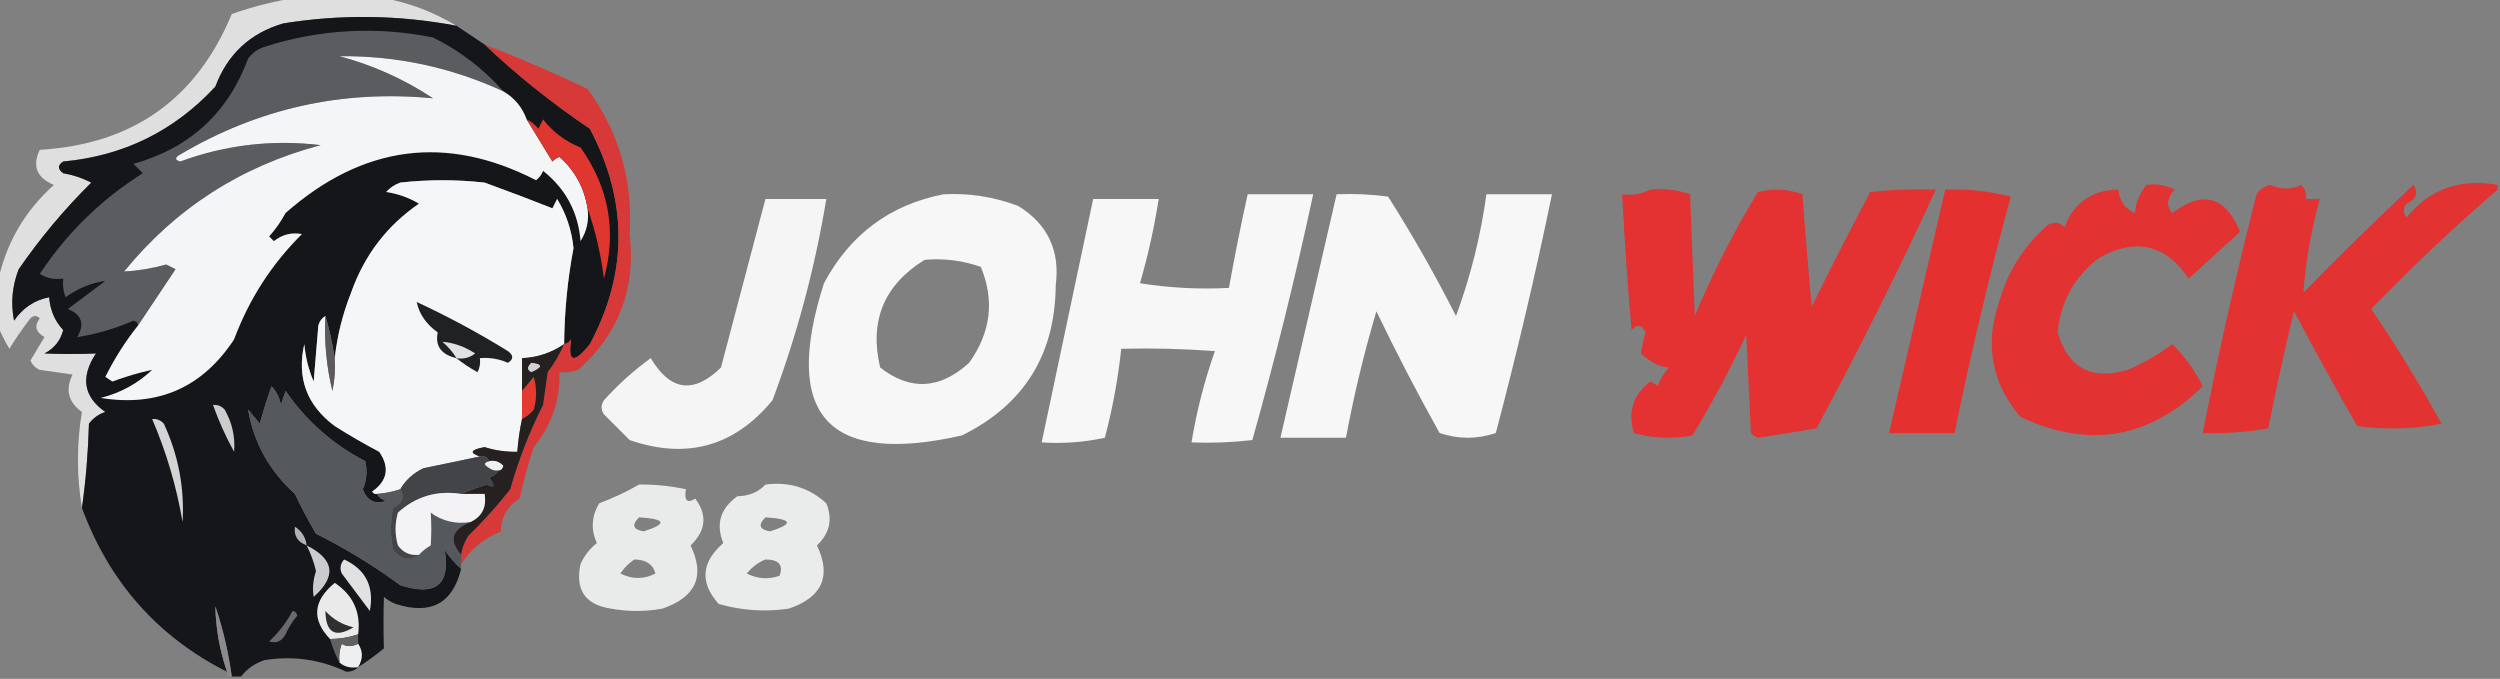
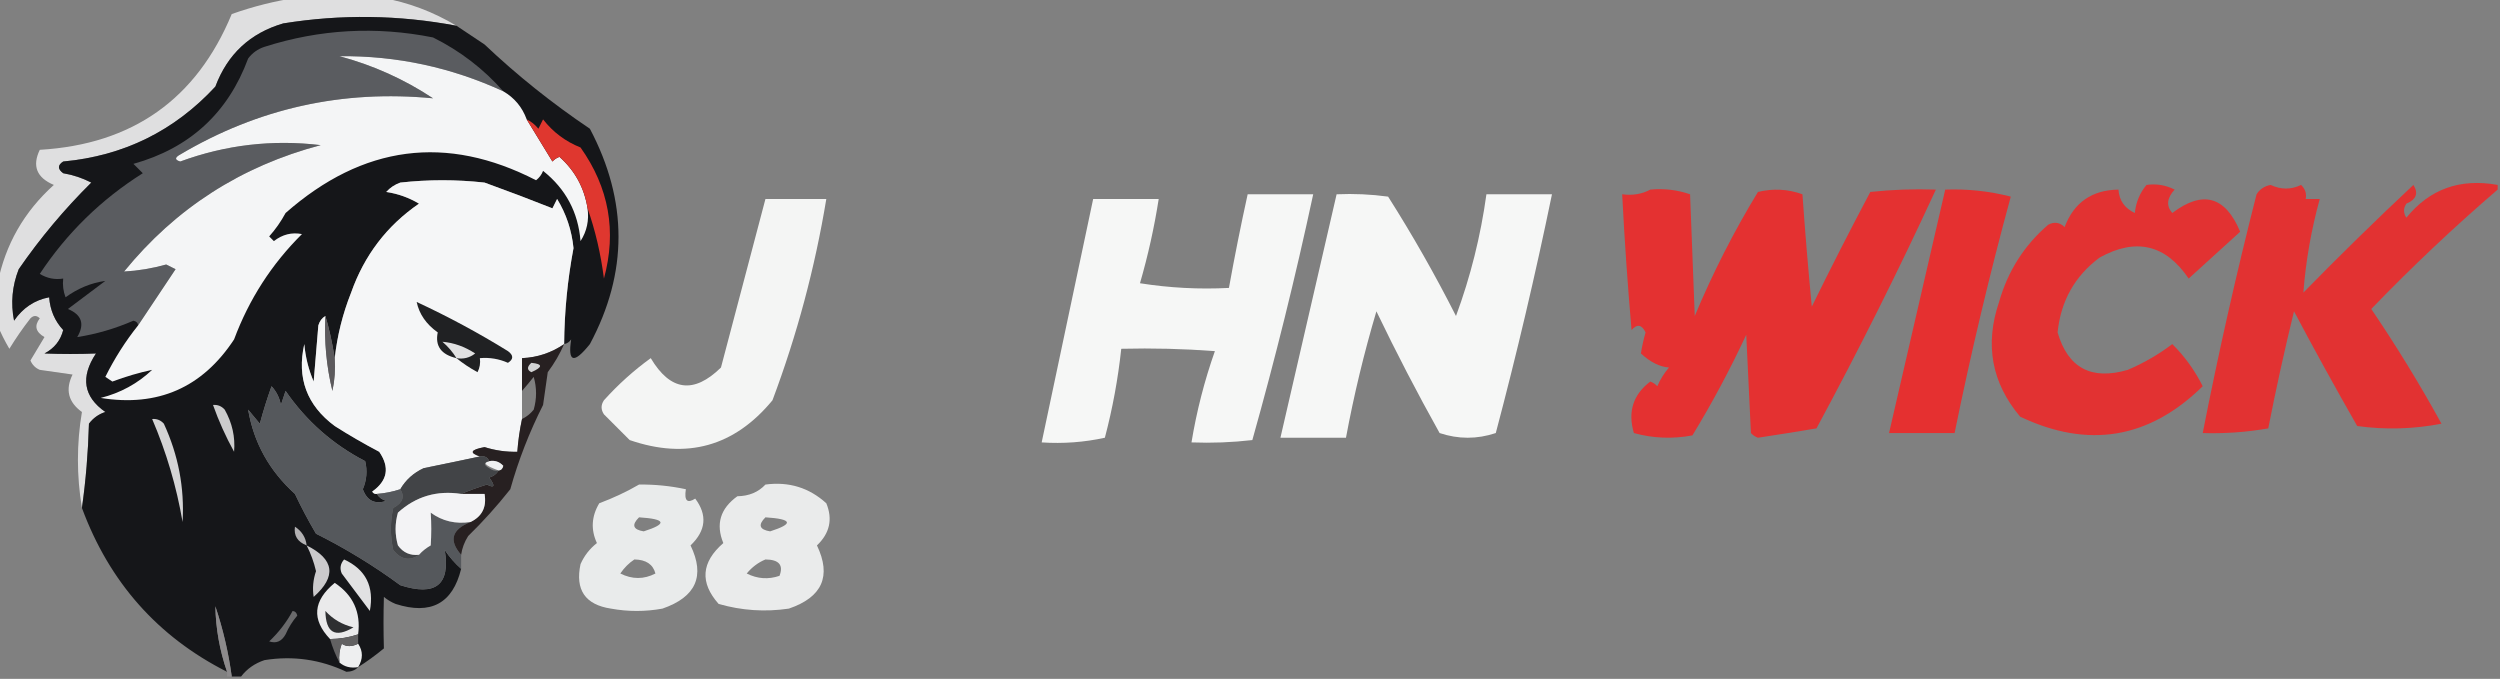
<svg xmlns="http://www.w3.org/2000/svg" version="1.1" width="534px" height="145px" style="shape-rendering:geometricPrecision; text-rendering:geometricPrecision; image-rendering:optimizeQuality; fill-rule:evenodd; clip-rule:evenodd">
  <rect width="100%" height="100%" fill="#808080" stroke="none" />
  <g>
    <path style="opacity:0.843" fill="#f0f1f2" d="M 63.5,-0.5 C 69.5,-0.5 75.5,-0.5 81.5,-0.5C 87.175,0.504 92.509,2.504 97.5,5.5C 85.188,3.175 72.854,3.008 60.5,5C 53.427,7.072 48.594,11.572 46,18.5C 37.227,27.97 26.394,33.303 13.5,34.5C 12.289,35.274 12.289,36.107 13.5,37C 15.608,37.36 17.608,38.027 19.5,39C 13.738,44.704 8.572,50.871 4,57.5C 2.595,61.072 2.262,64.739 3,68.5C 4.886,65.758 7.386,64.091 10.5,63.5C 10.707,66.239 11.707,68.573 13.5,70.5C 12.929,72.741 11.596,74.408 9.5,75.5C 13.204,75.648 16.871,75.648 20.5,75.5C 17.153,80.56 17.82,84.727 22.5,88C 21.069,88.465 19.902,89.299 19,90.5C 18.828,96.681 18.328,102.681 17.5,108.5C 16.359,101.611 16.359,94.777 17.5,88C 14.577,85.897 13.91,83.231 15.5,80C 13.167,79.667 10.833,79.333 8.5,79C 7.572,78.612 6.905,77.945 6.5,77C 7.484,75.344 8.484,73.677 9.5,72C 7.606,70.921 7.273,69.587 8.5,68C 7.833,67.333 7.167,67.333 6.5,68C 4.877,70.079 3.377,72.246 2,74.5C 1.015,72.825 0.181,71.159 -0.5,69.5C -0.5,66.5 -0.5,63.5 -0.5,60.5C 1.136,52.238 5.136,45.238 11.5,39.5C 7.83,37.951 6.83,35.451 8.5,32C 28.309,30.837 41.976,21.17 49.5,3C 54.172,1.347 58.839,0.181 63.5,-0.5 Z" />
  </g>
  <g>
    <path style="opacity:0.99" fill="#151619" d="M 97.5,5.5 C 99.537,6.846 101.537,8.18 103.5,9.5C 110.435,16.07 117.935,22.07 126,27.5C 134.152,42.931 134.152,58.265 126,73.5C 122.578,77.771 121.245,77.437 122,72.5C 121.617,73.056 121.117,73.389 120.5,73.5C 120.555,66.612 121.222,59.778 122.5,53C 122.123,49.204 120.957,45.704 119,42.5C 118.667,43.167 118.333,43.833 118,44.5C 113.516,42.713 108.683,40.88 103.5,39C 97.5,38.333 91.5,38.333 85.5,39C 84.328,39.419 83.328,40.085 82.5,41C 85.01,41.376 87.344,42.21 89.5,43.5C 82.652,48.196 77.819,54.529 75,62.5C 73.203,67.023 72.036,71.69 71.5,76.5C 70.909,72.909 70.243,69.909 69.5,67.5C 68.778,67.918 68.278,68.584 68,69.5C 67.667,73.5 67.333,77.5 67,81.5C 65.908,78.956 65.241,76.289 65,73.5C 63.367,80.735 65.533,86.569 71.5,91C 74.585,92.96 77.751,94.793 81,96.5C 83.291,99.835 82.791,102.668 79.5,105C 79.728,105.399 80.062,105.565 80.5,105.5C 80.918,106.222 81.584,106.722 82.5,107C 80.045,107.772 78.378,106.939 77.5,104.5C 78.331,102.527 78.498,100.527 78,98.5C 71.095,94.93 65.429,89.93 61,83.5C 60.667,84.5 60.333,85.5 60,86.5C 59.71,84.956 59.044,83.623 58,82.5C 57.062,85.121 56.228,87.787 55.5,90.5C 54.667,89.5 53.833,88.5 53,87.5C 54.208,94.574 57.541,100.574 63,105.5C 64.373,108.412 65.873,111.246 67.5,114C 73.834,117.165 79.834,120.831 85.5,125C 93.052,127.425 96.218,124.925 95,117.5C 96.032,119.027 97.199,120.36 98.5,121.5C 96.686,128.912 92.019,131.412 84.5,129C 83.584,128.626 82.75,128.126 82,127.5C 81.892,131.177 81.892,134.843 82,138.5C 80.226,139.965 78.392,141.298 76.5,142.5C 75.903,143.139 75.07,143.472 74,143.5C 68.432,140.86 62.599,140.026 56.5,141C 54.416,141.697 52.749,142.864 51.5,144.5C 50.833,144.5 50.167,144.5 49.5,144.5C 48.809,139.402 47.642,134.402 46,129.5C 46.091,134.281 46.924,138.948 48.5,143.5C 33.688,136.009 23.355,124.343 17.5,108.5C 18.328,102.681 18.828,96.681 19,90.5C 19.902,89.299 21.069,88.465 22.5,88C 17.82,84.727 17.153,80.56 20.5,75.5C 16.871,75.648 13.204,75.648 9.5,75.5C 11.596,74.408 12.929,72.741 13.5,70.5C 11.707,68.573 10.707,66.239 10.5,63.5C 7.386,64.091 4.886,65.758 3,68.5C 2.262,64.739 2.595,61.072 4,57.5C 8.572,50.871 13.738,44.704 19.5,39C 17.608,38.027 15.608,37.36 13.5,37C 12.289,36.107 12.289,35.274 13.5,34.5C 26.394,33.303 37.227,27.97 46,18.5C 48.594,11.572 53.427,7.072 60.5,5C 72.854,3.008 85.188,3.175 97.5,5.5 Z" />
  </g>
  <g>
    <path style="opacity:1" fill="#5a5c60" d="M 107.5,19.5 C 96.384,14.377 84.717,11.877 72.5,12C 79.671,13.92 86.338,16.92 92.5,21C 73.16,19.134 55.16,23.134 38.5,33C 37.304,33.654 37.304,34.154 38.5,34.5C 48.207,30.934 58.207,29.768 68.5,31C 51.501,35.49 37.501,44.49 26.5,58C 29.47,57.842 32.47,57.342 35.5,56.5C 36.167,56.833 36.833,57.167 37.5,57.5C 34.81,61.565 32.143,65.565 29.5,69.5C 29.44,68.957 29.107,68.624 28.5,68.5C 24.554,70.208 20.554,71.375 16.5,72C 18.14,69.224 17.473,67.224 14.5,66C 17.167,64 19.833,62 22.5,60C 19.479,60.418 16.645,61.585 14,63.5C 13.51,62.207 13.343,60.873 13.5,59.5C 11.712,59.785 10.045,59.452 8.5,58.5C 14.273,49.772 21.606,42.605 30.5,37C 29.833,36.333 29.167,35.667 28.5,35C 40.528,31.636 48.695,24.136 53,12.5C 53.903,11.299 55.069,10.465 56.5,10C 68.309,6.233 80.309,5.566 92.5,8C 98.29,10.884 103.29,14.718 107.5,19.5 Z" />
  </g>
  <g>
-     <path style="opacity:0.842" fill="#e62c2b" d="M 103.5,9.5 C 110.886,12.358 118.22,15.524 125.5,19C 132.212,28.168 135.212,38.502 134.5,50C 135.851,61.622 132.184,71.289 123.5,79C 122.207,79.49 120.873,79.657 119.5,79.5C 119.67,85.5 117.836,90.833 114,95.5C 112.797,99.11 111.797,102.776 111,106.5C 108.386,108.056 107.053,110.39 107,113.5C 103.369,114.973 100.536,117.306 98.5,120.5C 98.5,119.833 98.5,119.167 98.5,118.5C 98.709,117.078 99.209,115.745 100,114.5C 103.17,111.409 106.17,108.076 109,104.5C 110.728,98.325 113.061,92.325 116,86.5C 116.333,84.167 116.667,81.833 117,79.5C 118.421,77.595 119.588,75.595 120.5,73.5C 121.117,73.389 121.617,73.056 122,72.5C 121.245,77.437 122.578,77.771 126,73.5C 134.152,58.265 134.152,42.931 126,27.5C 117.935,22.07 110.435,16.07 103.5,9.5 Z" />
-   </g>
+     </g>
  <g>
    <path style="opacity:1" fill="#f4f5f6" d="M 107.5,19.5 C 109.883,20.885 111.55,22.885 112.5,25.5C 114.311,28.444 116.144,31.444 118,34.5C 118.414,34.043 118.914,33.709 119.5,33.5C 122.815,36.464 124.815,40.13 125.5,44.5C 125.852,47.073 125.352,49.406 124,51.5C 123.507,45.34 120.84,40.34 116,36.5C 115.692,37.308 115.192,37.975 114.5,38.5C 95.353,28.646 77.52,30.979 61,45.5C 60.028,47.305 58.861,48.972 57.5,50.5C 57.833,50.833 58.167,51.167 58.5,51.5C 60.331,50.071 62.331,49.571 64.5,50C 58.048,56.391 53.215,63.891 50,72.5C 43.225,82.803 33.725,86.969 21.5,85C 25.729,83.932 29.396,81.932 32.5,79C 29.717,79.59 26.883,80.423 24,81.5C 23.5,81.167 23,80.833 22.5,80.5C 24.465,76.548 26.798,72.881 29.5,69.5C 32.143,65.565 34.81,61.565 37.5,57.5C 36.833,57.167 36.167,56.833 35.5,56.5C 32.47,57.342 29.47,57.842 26.5,58C 37.501,44.49 51.501,35.49 68.5,31C 58.207,29.768 48.207,30.934 38.5,34.5C 37.304,34.154 37.304,33.654 38.5,33C 55.16,23.134 73.16,19.134 92.5,21C 86.338,16.92 79.671,13.92 72.5,12C 84.717,11.877 96.384,14.377 107.5,19.5 Z" />
  </g>
  <g>
    <path style="opacity:1" fill="#df372f" d="M 112.5,25.5 C 113.458,25.953 114.292,26.619 115,27.5C 115.333,26.833 115.667,26.167 116,25.5C 118.13,28.23 120.797,30.23 124,31.5C 130.083,40.072 131.75,49.406 129,59.5C 128.333,54.245 127.166,49.245 125.5,44.5C 124.815,40.13 122.815,36.464 119.5,33.5C 118.914,33.709 118.414,34.043 118,34.5C 116.144,31.444 114.311,28.444 112.5,25.5 Z" />
  </g>
  <g>
    <path style="opacity:1" fill="#f5f6f7" d="M 120.5,73.5 C 117.792,75.353 114.792,76.353 111.5,76.5C 111.5,78.833 111.5,81.167 111.5,83.5C 111.5,85.5 111.5,87.5 111.5,89.5C 111.007,91.806 110.674,94.139 110.5,96.5C 108.116,96.557 105.782,96.223 103.5,95.5C 100.514,96.057 100.18,96.723 102.5,97.5C 98.637,98.327 94.637,99.161 90.5,100C 88.34,100.996 86.673,102.496 85.5,104.5C 83.883,105.038 82.216,105.371 80.5,105.5C 80.062,105.565 79.728,105.399 79.5,105C 82.791,102.668 83.291,99.835 81,96.5C 77.751,94.793 74.585,92.96 71.5,91C 65.533,86.569 63.367,80.735 65,73.5C 65.241,76.289 65.908,78.956 67,81.5C 67.333,77.5 67.667,73.5 68,69.5C 68.278,68.584 68.778,67.918 69.5,67.5C 69.229,72.913 69.729,78.246 71,83.5C 71.497,81.19 71.663,78.857 71.5,76.5C 72.036,71.69 73.203,67.023 75,62.5C 77.819,54.529 82.652,48.196 89.5,43.5C 87.344,42.21 85.01,41.376 82.5,41C 83.328,40.085 84.328,39.419 85.5,39C 91.5,38.333 97.5,38.333 103.5,39C 108.683,40.88 113.516,42.713 118,44.5C 118.333,43.833 118.667,43.167 119,42.5C 120.957,45.704 122.123,49.204 122.5,53C 121.222,59.778 120.555,66.612 120.5,73.5 Z" />
  </g>
  <g>
    <path style="opacity:0.903" fill="#ed2a2a" d="M 458.5,39.5 C 460.604,39.201 462.604,39.534 464.5,40.5C 462.838,42.311 462.672,43.977 464,45.5C 470.504,40.569 475.337,41.903 478.5,49.5C 474.859,52.805 471.192,56.138 467.5,59.5C 462.583,52.234 456.249,50.734 448.5,55C 443.192,58.941 440.192,64.274 439.5,71C 441.71,78.608 446.71,81.275 454.5,79C 457.896,77.552 461.063,75.719 464,73.5C 466.647,76.116 468.813,79.116 470.5,82.5C 459.049,93.742 446.049,95.909 431.5,89C 425.411,81.768 423.911,73.602 427,64.5C 428.88,57.892 432.38,52.392 437.5,48C 438.784,47.316 439.951,47.483 441,48.5C 443.005,43.245 446.839,40.578 452.5,40.5C 452.662,42.824 453.828,44.491 456,45.5C 456.236,43.189 457.069,41.189 458.5,39.5 Z" />
  </g>
  <g>
    <path style="opacity:0.896" fill="#ed2a2a" d="M 533.5,39.5 C 533.5,39.833 533.5,40.167 533.5,40.5C 524.15,48.53 515.15,57.03 506.5,66C 511.876,73.916 516.876,82.083 521.5,90.5C 515.528,91.664 509.528,91.83 503.5,91C 498.873,82.914 494.373,74.747 490,66.5C 487.972,74.807 486.139,83.14 484.5,91.5C 479.881,92.314 475.214,92.647 470.5,92.5C 473.855,75.413 477.688,58.413 482,41.5C 482.674,40.422 483.674,39.755 485,39.5C 487.217,40.532 489.383,40.532 491.5,39.5C 492.386,40.325 492.719,41.325 492.5,42.5C 493.5,42.5 494.5,42.5 495.5,42.5C 493.681,49.096 492.514,55.763 492,62.5C 499.708,54.625 507.541,46.958 515.5,39.5C 516.627,41.27 516.127,42.603 514,43.5C 513.333,44.5 513.333,45.5 514,46.5C 518.972,40.376 525.472,38.042 533.5,39.5 Z" />
  </g>
  <g>
    <path style="opacity:0.915" fill="#ed2a2a" d="M 352.5,40.5 C 355.448,40.223 358.281,40.556 361,41.5C 361.333,50.167 361.667,58.833 362,67.5C 365.846,58.308 370.346,49.474 375.5,41C 378.76,40.217 381.927,40.383 385,41.5C 385.565,49.508 386.231,57.508 387,65.5C 391.039,57.255 395.206,49.089 399.5,41C 404.155,40.501 408.821,40.334 413.5,40.5C 405.559,57.715 397.059,74.715 388,91.5C 383.866,92.196 379.7,92.862 375.5,93.5C 374.914,93.291 374.414,92.957 374,92.5C 373.667,85.5 373.333,78.5 373,71.5C 369.548,78.905 365.715,86.072 361.5,93C 357.245,93.796 353.079,93.629 349,92.5C 347.662,87.95 348.829,84.283 352.5,81.5C 353.086,81.709 353.586,82.043 354,82.5C 354.635,81.034 355.469,79.7 356.5,78.5C 354.516,78.358 352.516,77.358 350.5,75.5C 350.723,74.033 351.056,72.533 351.5,71C 350.675,69.312 349.675,69.145 348.5,70.5C 347.66,60.838 346.993,51.172 346.5,41.5C 348.735,41.795 350.735,41.461 352.5,40.5 Z" />
  </g>
  <g>
    <path style="opacity:0.922" fill="#ed2a2a" d="M 415.5,40.5 C 420.245,40.322 424.912,40.822 429.5,42C 424.974,58.608 420.974,75.441 417.5,92.5C 412.833,92.5 408.167,92.5 403.5,92.5C 407.501,75.162 411.501,57.829 415.5,40.5 Z" />
  </g>
  <g>
-     <path style="opacity:0.931" fill="#fefffe" d="M 201.5,41.5 C 207.011,41.205 212.344,42.038 217.5,44C 223.796,47.861 226.463,53.528 225.5,61C 225.379,75.782 218.712,86.449 205.5,93C 176.819,99.515 166.986,88.682 176,60.5C 181.565,50.087 190.065,43.753 201.5,41.5 Z M 197.5,55.5 C 201.637,55.146 205.637,55.646 209.5,57C 212.478,64.186 211.645,71.019 207,77.5C 200.747,83.177 194.414,83.51 188,78.5C 185.653,68.53 188.82,60.864 197.5,55.5 Z" />
-   </g>
+     </g>
  <g>
    <path style="opacity:0.93" fill="#fefffe" d="M 266.5,41.5 C 271.167,41.5 275.833,41.5 280.5,41.5C 276.707,59.172 272.374,76.672 267.5,94C 263.179,94.499 258.846,94.666 254.5,94.5C 255.599,87.836 257.265,81.336 259.5,75C 252.842,74.5 246.175,74.334 239.5,74.5C 238.816,80.906 237.649,87.239 236,93.5C 231.599,94.467 227.099,94.8 222.5,94.5C 226.167,77.167 229.833,59.833 233.5,42.5C 238.167,42.5 242.833,42.5 247.5,42.5C 246.55,48.58 245.217,54.58 243.5,60.5C 249.798,61.496 256.132,61.83 262.5,61.5C 263.705,54.808 265.038,48.141 266.5,41.5 Z" />
  </g>
  <g>
    <path style="opacity:0.937" fill="#fefffe" d="M 285.5,41.5 C 289.182,41.335 292.848,41.501 296.5,42C 301.733,50.243 306.567,58.743 311,67.5C 314.097,59.113 316.263,50.446 317.5,41.5C 322.167,41.5 326.833,41.5 331.5,41.5C 327.974,58.604 323.974,75.604 319.5,92.5C 315.5,93.833 311.5,93.833 307.5,92.5C 302.73,83.959 298.23,75.293 294,66.5C 291.363,75.383 289.196,84.383 287.5,93.5C 282.833,93.5 278.167,93.5 273.5,93.5C 277.501,76.162 281.501,58.829 285.5,41.5 Z" />
  </g>
  <g>
    <path style="opacity:0.921" fill="#fefffe" d="M 163.5,42.5 C 167.833,42.5 172.167,42.5 176.5,42.5C 174.068,57.228 170.235,71.562 165,85.5C 156.866,95.366 146.699,98.199 134.5,94C 132.667,92.167 130.833,90.333 129,88.5C 128.333,87.5 128.333,86.5 129,85.5C 132.035,82.13 135.368,79.13 139,76.5C 143.186,83.538 148.186,84.205 154,78.5C 157.172,66.477 160.339,54.477 163.5,42.5 Z" />
  </g>
  <g>
    <path style="opacity:1" fill="#202123" d="M 97.5,76.5 C 94.234,75.744 92.901,73.911 93.5,71C 91.046,69.26 89.546,67.093 89,64.5C 95.734,67.628 102.234,71.128 108.5,75C 109.711,75.893 109.711,76.726 108.5,77.5C 106.591,76.652 104.591,76.318 102.5,76.5C 102.649,77.552 102.483,78.552 102,79.5C 100.348,78.601 98.848,77.601 97.5,76.5 Z" />
  </g>
  <g>
    <path style="opacity:1" fill="#5c5a5d" d="M 71.5,76.5 C 71.663,78.857 71.497,81.19 71,83.5C 69.729,78.246 69.229,72.913 69.5,67.5C 70.243,69.909 70.909,72.909 71.5,76.5 Z" />
  </g>
  <g>
    <path style="opacity:1" fill="#e1e1e2" d="M 97.5,76.5 C 96.71,75.206 95.71,74.039 94.5,73C 96.946,73.209 99.279,74.043 101.5,75.5C 100.311,76.429 98.978,76.762 97.5,76.5 Z" />
  </g>
  <g>
-     <path style="opacity:1" fill="#e43a31" d="M 111.5,89.5 C 111.5,87.5 111.5,85.5 111.5,83.5C 112.315,82.571 113.148,81.571 114,80.5C 114.667,82.833 114.667,85.167 114,87.5C 113.292,88.38 112.458,89.047 111.5,89.5 Z" />
-   </g>
+     </g>
  <g>
    <path style="opacity:1" fill="#55585c" d="M 80.5,105.5 C 82.216,105.371 83.883,105.038 85.5,104.5C 86.512,106.1 86.012,107.434 84,108.5C 83.333,111.5 83.333,114.5 84,117.5C 85.678,119.553 87.511,119.887 89.5,118.5C 90.172,117.733 91.005,117.066 92,116.5C 92.155,114.144 92.155,111.811 92,109.5C 94.481,111.314 97.315,111.98 100.5,111.5C 96.493,113.099 95.826,115.432 98.5,118.5C 98.5,119.167 98.5,119.833 98.5,120.5C 98.5,120.833 98.5,121.167 98.5,121.5C 97.199,120.36 96.032,119.027 95,117.5C 96.218,124.925 93.052,127.425 85.5,125C 79.834,120.831 73.834,117.165 67.5,114C 65.873,111.246 64.373,108.412 63,105.5C 57.541,100.574 54.208,94.574 53,87.5C 53.833,88.5 54.667,89.5 55.5,90.5C 56.228,87.787 57.062,85.121 58,82.5C 59.044,83.623 59.71,84.956 60,86.5C 60.333,85.5 60.667,84.5 61,83.5C 65.429,89.93 71.095,94.93 78,98.5C 78.498,100.527 78.331,102.527 77.5,104.5C 78.378,106.939 80.045,107.772 82.5,107C 81.584,106.722 80.918,106.222 80.5,105.5 Z" />
  </g>
  <g>
    <path style="opacity:1" fill="#cccccd" d="M 45.5,86.5 C 46.496,86.414 47.329,86.748 48,87.5C 49.608,90.351 50.274,93.351 50,96.5C 48.214,93.263 46.714,89.93 45.5,86.5 Z" />
  </g>
  <g>
    <path style="opacity:1" fill="#272021" d="M 120.5,73.5 C 119.588,75.595 118.421,77.595 117,79.5C 116.667,81.833 116.333,84.167 116,86.5C 113.061,92.325 110.728,98.325 109,104.5C 106.17,108.076 103.17,111.409 100,114.5C 99.209,115.745 98.709,117.078 98.5,118.5C 95.826,115.432 96.493,113.099 100.5,111.5C 102.975,110.313 103.975,108.313 103.5,105.5C 101.833,105.5 100.167,105.5 98.5,105.5C 100.218,104.776 102.052,104.109 104,103.5C 105.666,104.34 105.833,103.84 104.5,102C 105.416,101.722 106.082,101.222 106.5,100.5C 107.043,100.44 107.376,100.107 107.5,99.5C 106.675,98.614 105.675,98.281 104.5,98.5C 104.158,97.662 103.492,97.328 102.5,97.5C 100.18,96.723 100.514,96.057 103.5,95.5C 105.782,96.223 108.116,96.557 110.5,96.5C 110.674,94.139 111.007,91.806 111.5,89.5C 112.458,89.047 113.292,88.38 114,87.5C 114.667,85.167 114.667,82.833 114,80.5C 113.148,81.571 112.315,82.571 111.5,83.5C 111.5,81.167 111.5,78.833 111.5,76.5C 114.792,76.353 117.792,75.353 120.5,73.5 Z" />
  </g>
  <g>
    <path style="opacity:0.967" fill="#d9d9da" d="M 113.5,77.5 C 115.975,77.747 115.975,78.413 113.5,79.5C 112.537,79.03 112.537,78.364 113.5,77.5 Z" />
  </g>
  <g>
-     <path style="opacity:1" fill="#eff0f1" d="M 104.5,98.5 C 105.675,98.281 106.675,98.614 107.5,99.5C 107.376,100.107 107.043,100.44 106.5,100.5C 105.761,100.631 105.094,100.464 104.5,100C 103.262,99.31 103.262,98.81 104.5,98.5 Z" />
+     <path style="opacity:1" fill="#eff0f1" d="M 104.5,98.5 C 105.675,98.281 106.675,98.614 107.5,99.5C 107.376,100.107 107.043,100.44 106.5,100.5C 103.262,99.31 103.262,98.81 104.5,98.5 Z" />
  </g>
  <g>
    <path style="opacity:1" fill="#424447" d="M 102.5,97.5 C 103.492,97.328 104.158,97.662 104.5,98.5C 103.262,98.81 103.262,99.31 104.5,100C 105.094,100.464 105.761,100.631 106.5,100.5C 106.082,101.222 105.416,101.722 104.5,102C 105.833,103.84 105.666,104.34 104,103.5C 102.052,104.109 100.218,104.776 98.5,105.5C 93.323,104.703 88.823,106.036 85,109.5C 84.333,111.833 84.333,114.167 85,116.5C 86.11,118.037 87.61,118.703 89.5,118.5C 87.511,119.887 85.678,119.553 84,117.5C 83.333,114.5 83.333,111.5 84,108.5C 86.012,107.434 86.512,106.1 85.5,104.5C 86.673,102.496 88.34,100.996 90.5,100C 94.637,99.161 98.637,98.327 102.5,97.5 Z" />
  </g>
  <g>
    <path style="opacity:1" fill="#d4d4d5" d="M 32.5,89.5 C 33.496,89.414 34.329,89.748 35,90.5C 38.096,97.206 39.429,104.206 39,111.5C 37.696,103.898 35.529,96.564 32.5,89.5 Z" />
  </g>
  <g>
    <path style="opacity:0.874" fill="#f8fafa" d="M 136.5,103.5 C 139.881,103.46 143.214,103.793 146.5,104.5C 146.119,106.942 146.786,107.609 148.5,106.5C 151.131,110.023 150.798,113.356 147.5,116.5C 150.662,123.028 148.662,127.528 141.5,130C 137.833,130.667 134.167,130.667 130.5,130C 124.995,129.163 122.828,125.997 124,120.5C 124.785,118.714 125.951,117.214 127.5,116C 126.17,113.123 126.336,110.289 128,107.5C 131.053,106.352 133.886,105.019 136.5,103.5 Z M 136.5,110.5 C 142.261,110.87 142.594,111.87 137.5,113.5C 135.197,113.124 134.863,112.124 136.5,110.5 Z M 135.5,119.5 C 137.989,119.539 139.489,120.539 140,122.5C 137.534,123.777 135.034,123.777 132.5,122.5C 133.34,121.265 134.34,120.265 135.5,119.5 Z" />
  </g>
  <g>
    <path style="opacity:0.88" fill="#f8fafa" d="M 163.5,103.5 C 168.502,102.835 172.835,104.168 176.5,107.5C 177.9,110.904 177.234,113.904 174.5,116.5C 177.641,123.066 175.641,127.566 168.5,130C 163.428,130.751 158.428,130.418 153.5,129C 149.448,124.435 149.781,120.102 154.5,116C 152.847,111.96 153.847,108.627 157.5,106C 159.974,105.963 161.974,105.13 163.5,103.5 Z M 163.5,110.5 C 169.261,110.87 169.594,111.87 164.5,113.5C 162.197,113.124 161.863,112.124 163.5,110.5 Z M 163.5,119.5 C 166.39,119.527 167.39,120.693 166.5,123C 164.098,123.814 161.765,123.647 159.5,122.5C 160.624,121.141 161.958,120.141 163.5,119.5 Z" />
  </g>
  <g>
    <path style="opacity:1" fill="#f3f3f5" d="M 98.5,105.5 C 100.167,105.5 101.833,105.5 103.5,105.5C 103.975,108.313 102.975,110.313 100.5,111.5C 97.315,111.98 94.481,111.314 92,109.5C 92.155,111.811 92.155,114.144 92,116.5C 91.005,117.066 90.172,117.733 89.5,118.5C 87.61,118.703 86.11,118.037 85,116.5C 84.333,114.167 84.333,111.833 85,109.5C 88.823,106.036 93.323,104.703 98.5,105.5 Z" />
  </g>
  <g>
    <path style="opacity:0.941" fill="#bcbbbd" d="M 65.5,116.5 C 63.554,115.746 62.721,114.412 63,112.5C 64.481,113.471 65.315,114.804 65.5,116.5 Z" />
  </g>
  <g>
    <path style="opacity:1" fill="#cbcacc" d="M 65.5,116.5 C 71.434,119.46 71.934,123.126 67,127.5C 66.708,125.674 66.875,123.841 67.5,122C 67.046,120.061 66.379,118.228 65.5,116.5 Z" />
  </g>
  <g>
    <path style="opacity:1" fill="#e1e1e2" d="M 73.5,119.5 C 78.138,121.642 79.971,125.309 79,130.5C 77,127.833 75,125.167 73,122.5C 72.53,121.423 72.697,120.423 73.5,119.5 Z" />
  </g>
  <g>
    <path style="opacity:1" fill="#eaeaeb" d="M 76.5,135.5 C 74.565,136.15 72.565,136.483 70.5,136.5C 66.523,132.327 66.856,128.327 71.5,124.5C 75.44,127.114 77.106,130.78 76.5,135.5 Z" />
  </g>
  <g>
    <path style="opacity:1" fill="#2e2f31" d="M 69.5,130.5 C 71.113,132.27 73.113,133.436 75.5,134C 71.583,136.337 69.583,135.17 69.5,130.5 Z" />
  </g>
  <g>
    <path style="opacity:1" fill="#6a6a6c" d="M 62.5,130.5 C 63.043,130.56 63.376,130.893 63.5,131.5C 62.469,132.7 61.636,134.034 61,135.5C 60.163,137.007 58.996,137.507 57.5,137C 59.539,135.074 61.206,132.907 62.5,130.5 Z" />
  </g>
  <g>
    <path style="opacity:0.886" fill="#8d8b8d" d="M 49.5,144.5 C 49.167,144.5 48.833,144.5 48.5,144.5C 48.5,144.167 48.5,143.833 48.5,143.5C 46.924,138.948 46.091,134.281 46,129.5C 47.642,134.402 48.809,139.402 49.5,144.5 Z" />
  </g>
  <g>
    <path style="opacity:1" fill="#eeeff0" d="M 76.5,137.5 C 77.562,139.099 77.562,140.766 76.5,142.5C 74.901,142.768 73.568,142.434 72.5,141.5C 72.343,140.127 72.51,138.793 73,137.5C 73.986,138.171 75.153,138.171 76.5,137.5 Z" />
  </g>
  <g>
    <path style="opacity:0.91" fill="#6a686a" d="M 76.5,135.5 C 76.5,136.167 76.5,136.833 76.5,137.5C 75.153,138.171 73.986,138.171 73,137.5C 72.51,138.793 72.343,140.127 72.5,141.5C 71.691,139.972 71.024,138.306 70.5,136.5C 72.565,136.483 74.565,136.15 76.5,135.5 Z" />
  </g>
</svg>